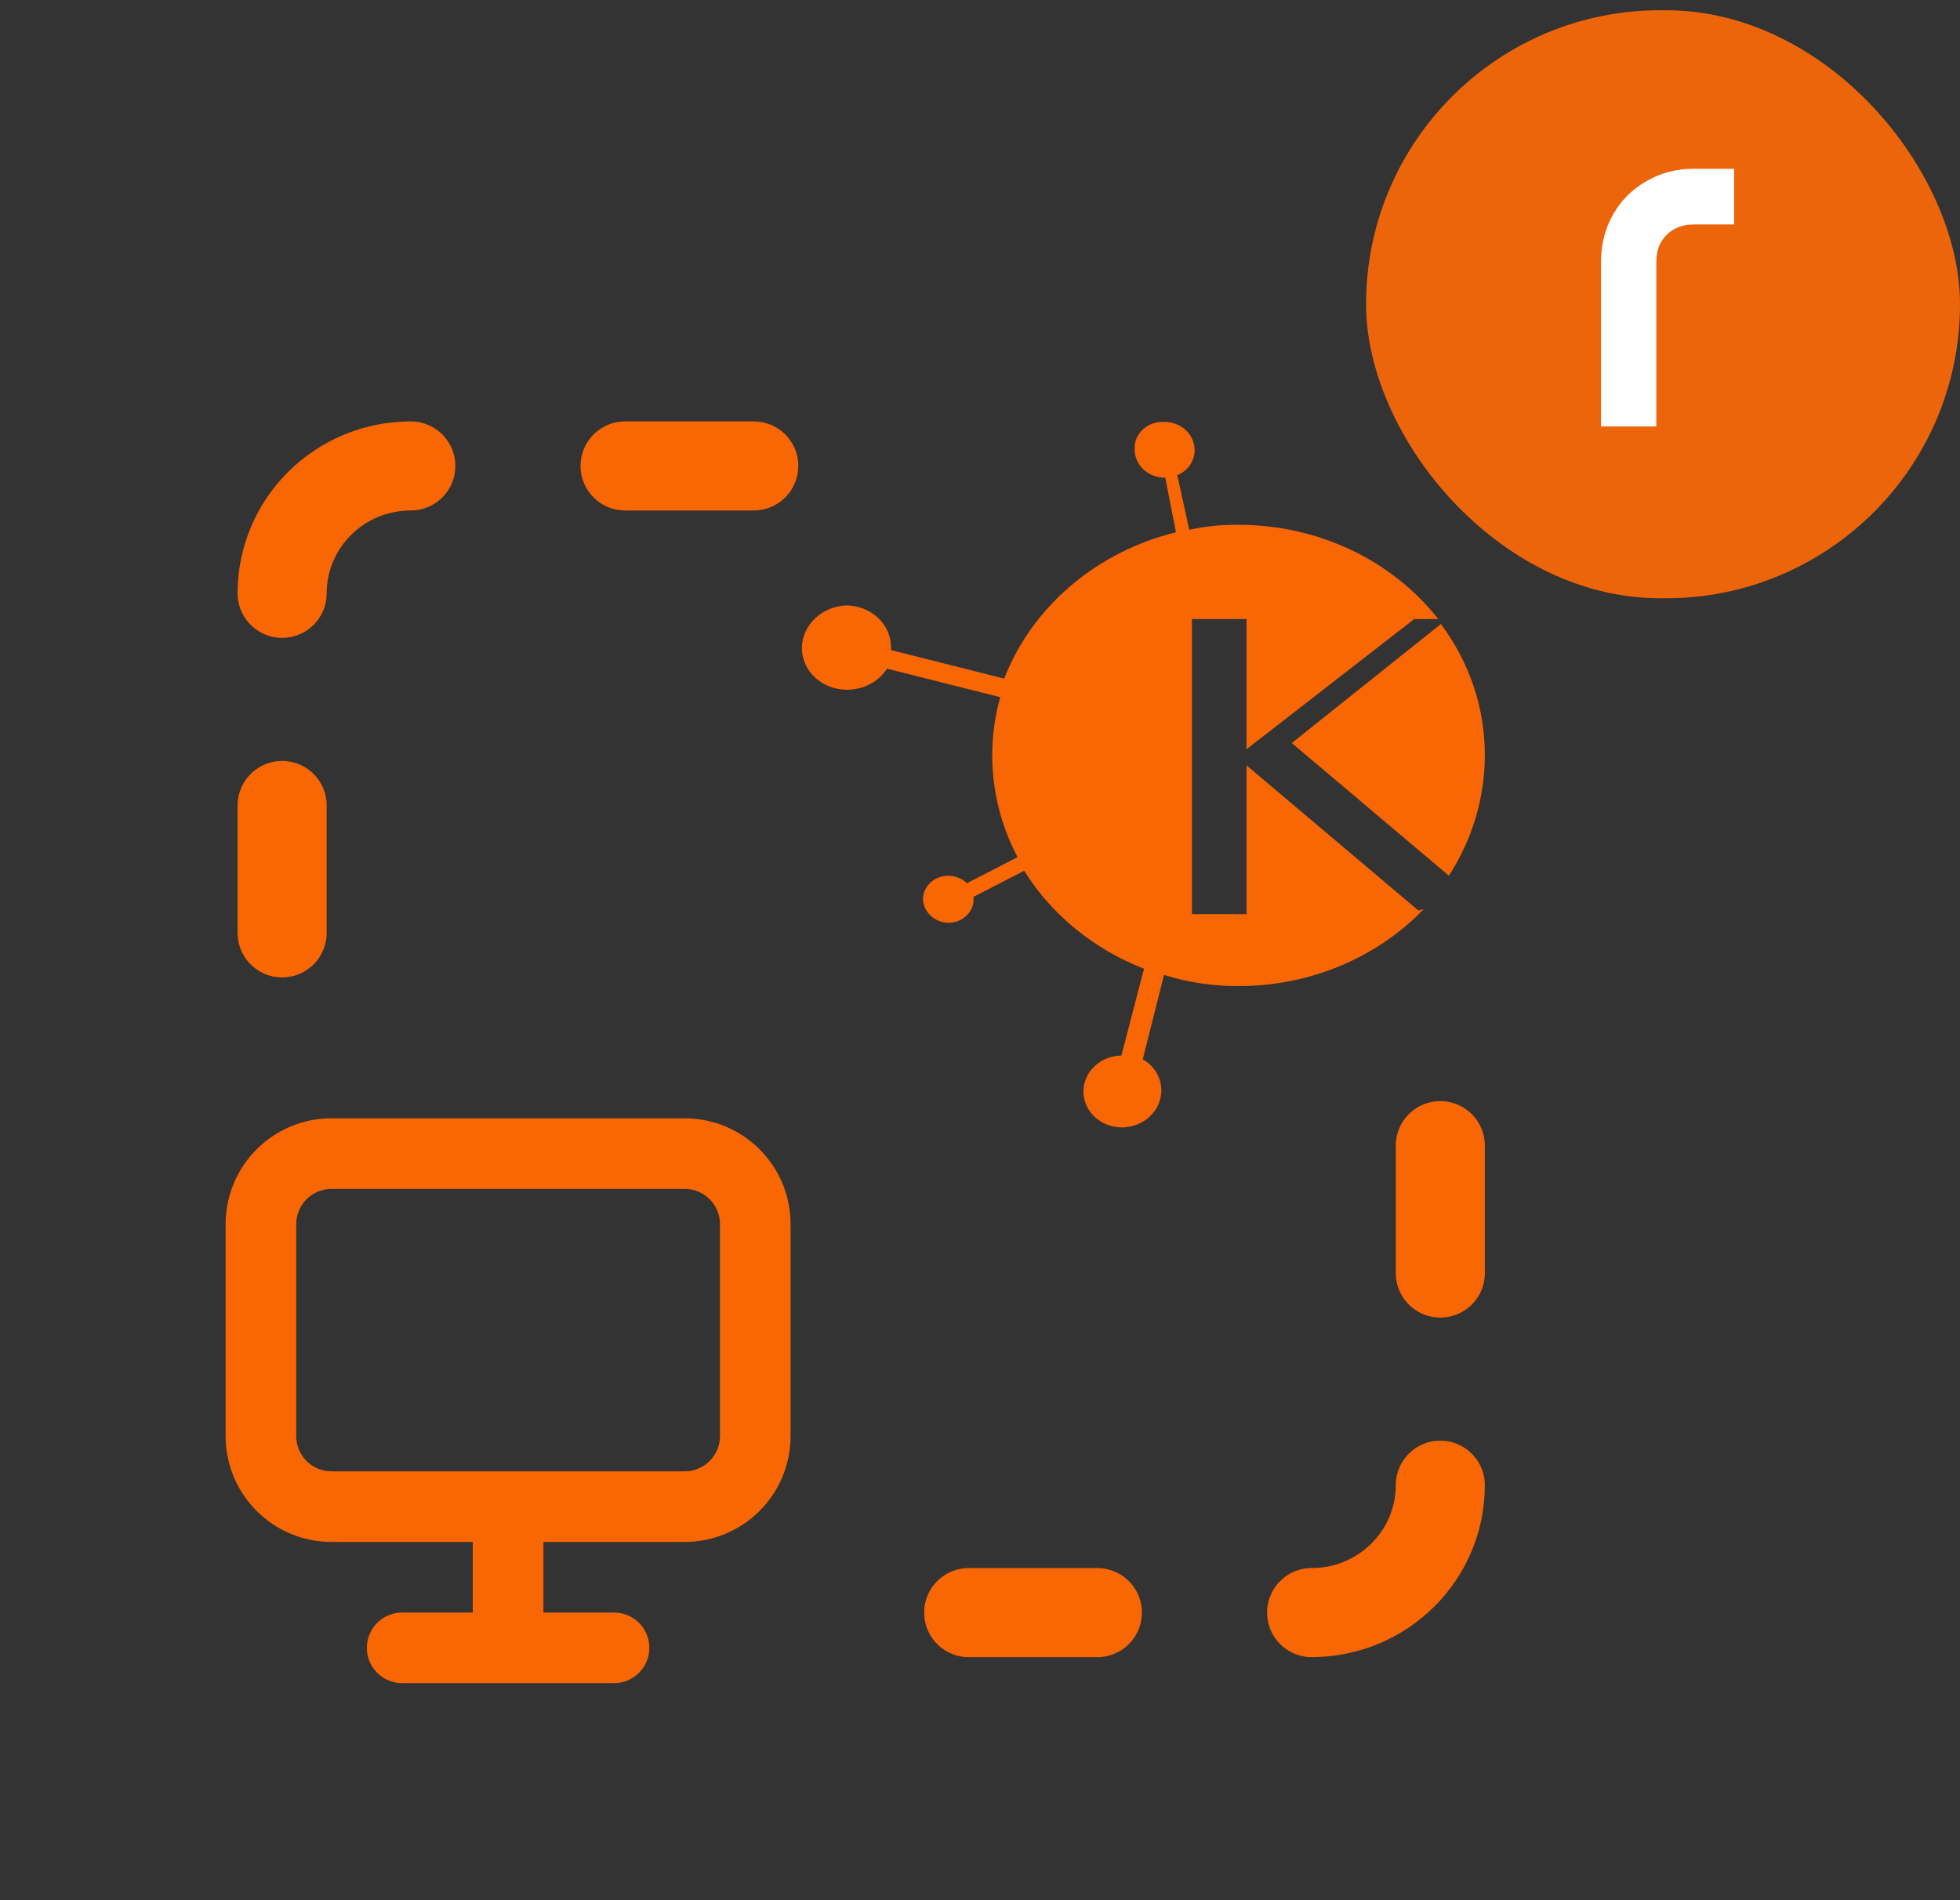
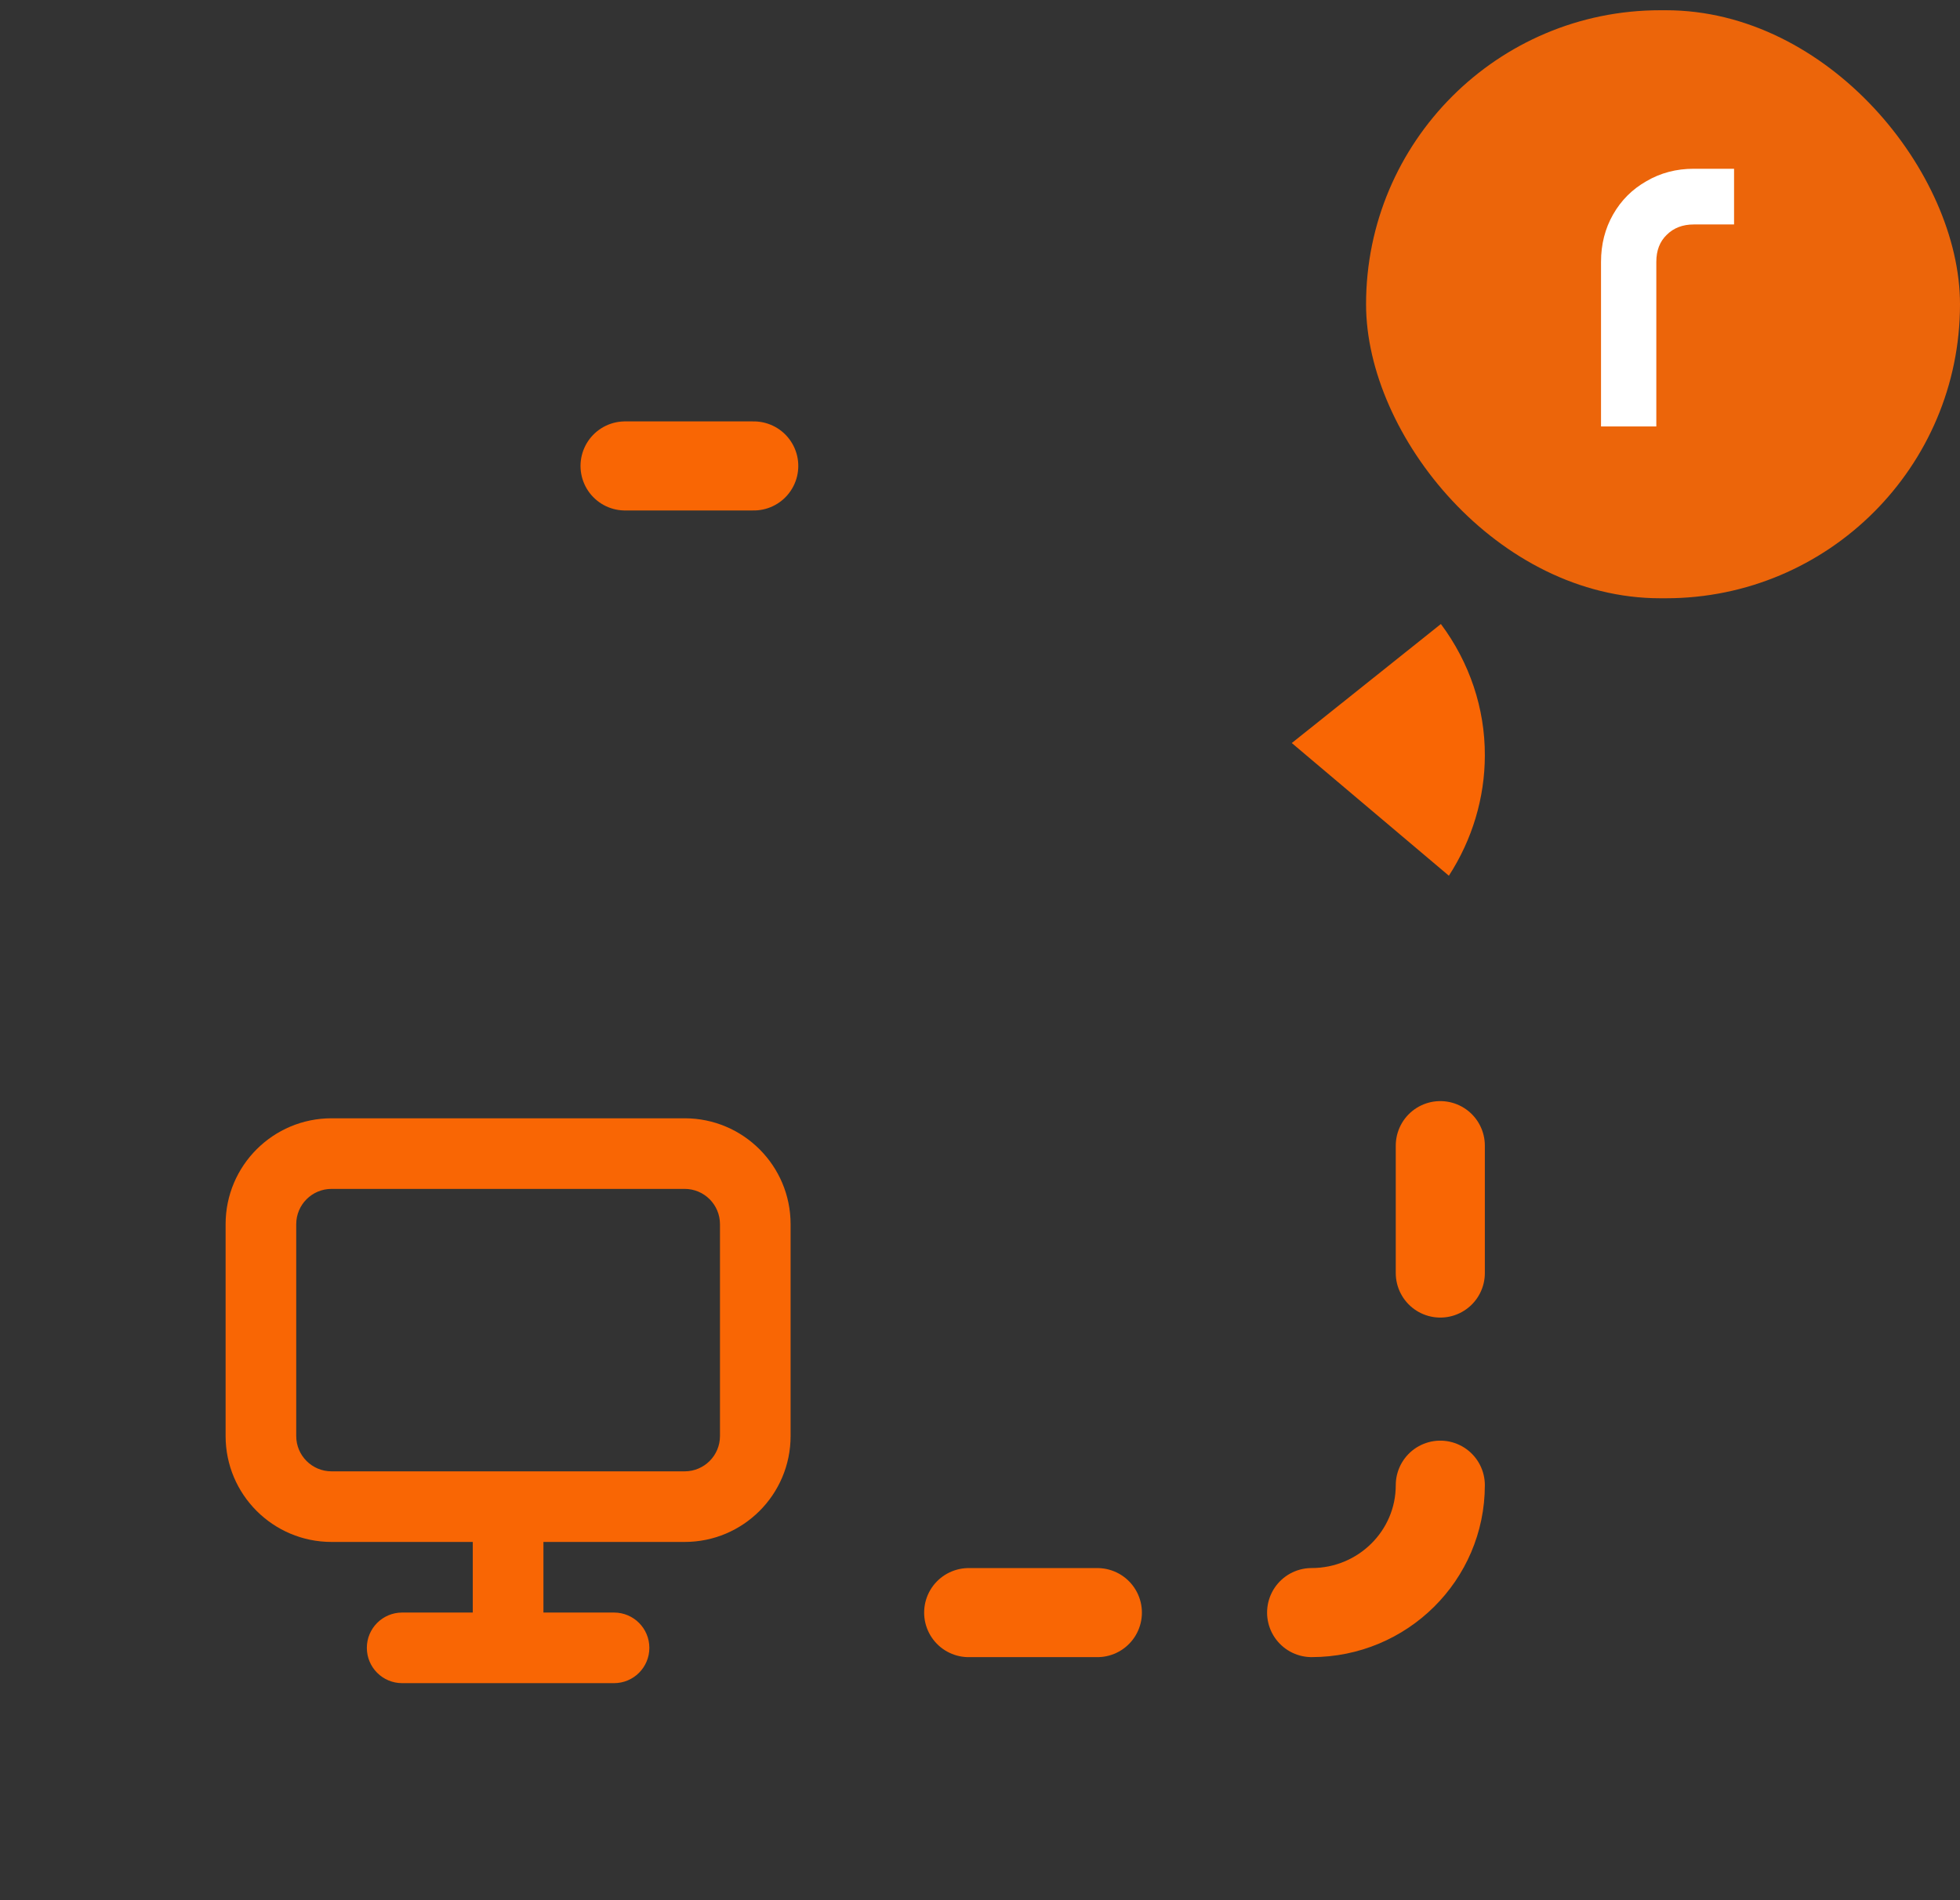
<svg xmlns="http://www.w3.org/2000/svg" fill="none" height="64" viewBox="0 0 66 64" width="66">
  <rect x="0" y="0" width="66" height="64" fill="#333333" stroke="none" />
  <g stroke="#f96604" stroke-linecap="round" stroke-linejoin="round" stroke-width="3">
-     <path d="m13.833 15.693c-2.393 0-4.333 1.921-4.333 4.291" />
-     <path d="m9.5 27.129v4.291" />
    <path d="m21.048 15.693h4.333" />
    <path d="m44.167 54.313c2.393 0 4.333-1.921 4.333-4.291" />
    <path d="m48.5 42.877v-4.291" />
    <path d="m36.952 54.314h-4.333" />
  </g>
  <path clip-rule="evenodd" d="m15.92 51.934h-4.756c-1.97 0-3.567-1.597-3.567-3.567v-7.135c0-1.97 1.597-3.567 3.567-3.567h11.891c1.97 0 3.567 1.597 3.567 3.567v7.135c0 1.97-1.597 3.567-3.567 3.567h-4.756v2.378h2.378c.657 0 1.189.532 1.189 1.189 0 .657-.532 1.189-1.189 1.189h-7.135c-.657 0-1.189-.532-1.189-1.189 0-.657.532-1.189 1.189-1.189h2.378zm7.135-11.891h-11.891c-.657 0-1.189.532-1.189 1.189v7.135c0 .657.532 1.189 1.189 1.189h11.891c.657 0 1.189-.532 1.189-1.189v-7.135c0-.657-.532-1.189-1.189-1.189z" fill="#f96604" fill-rule="evenodd" />
-   <path d="m41.975 25.778v5.012h-1.838v-9.94h1.838v4.385l5.649-4.385h.807c-.774-.985-1.786-1.786-2.954-2.337s-2.461-.838-3.771-.837c-.558-.009-1.115.048-1.659.167l-.404-1.838c.173-.072.321-.189.424-.337.103-.148.159-.321.159-.498.002-.127-.023-.253-.074-.37s-.127-.224-.223-.314c-.096-.09-.211-.16-.337-.208-.126-.048-.261-.071-.397-.069-.131-.006-.262.014-.385.058-.123.044-.234.112-.327.198s-.165.19-.213.304-.068.236-.062.359c-.002.127.023.253.074.37s.127.224.223.314.211.16.337.208c.126.048.261.071.397.069l.359 1.838c-1.32.325-2.535.944-3.542 1.802-1.007.858-1.776 1.931-2.241 3.127l-3.811-.961v-.084c.002-.187-.037-.372-.113-.545s-.188-.33-.33-.462-.311-.237-.496-.307-.385-.106-.585-.105c-.393.02-.764.177-1.038.44s-.432.613-.441.98c-.002.187.037.372.113.545s.188.33.33.462.311.237.496.307.385.106.585.105c.271 0.0.537-.065.773-.189s.433-.304.572-.521l3.811.961c-.503 1.803-.296 3.715.583 5.388l-1.704.877c-.082-.078-.179-.141-.287-.184-.108-.043-.224-.066-.341-.067-.226 0-.443.084-.602.232-.16.149-.249.351-.249.561.007.208.1.406.258.553.158.147.37.233.594.24.226 0 .443-.084.602-.232.16-.149.249-.351.249-.561v-.084l1.704-.877c.922 1.481 2.339 2.64 4.035 3.3l-.762 2.924c-.171.003-.339.037-.496.1-.157.063-.298.155-.417.269-.24.231-.371.541-.365.863.006.321.149.627.397.85.248.223.581.345.926.34.349-.01.681-.146.924-.38.243-.234.378-.547.377-.873-.001-.209-.059-.415-.168-.598-.11-.183-.268-.336-.459-.446l.717-2.84c.809.253 1.657.38 2.511.376 1.176.001 2.339-.23 3.412-.676 1.074-.446 2.035-1.098 2.82-1.914l-.179.042z" fill="#f96604" />
  <path d="m43.499 25.026 5.29 4.469c.79-1.223 1.209-2.624 1.211-4.051.005-1.582-.511-3.127-1.48-4.427z" fill="#f96604" />
  <rect fill="#ec650a" height="19.805" rx="9.903" width="20" x="46" y=".345" />
  <path d="m57.034 7.56c-.373 0-.677.117-.91.35-.233.224-.35.527-.35.91v5.544h-1.862v-5.544c0-.588.135-1.12.406-1.596s.644-.849 1.12-1.12c.476-.28 1.008-.42 1.596-.42h1.358v1.876z" fill="#fff" />
</svg>